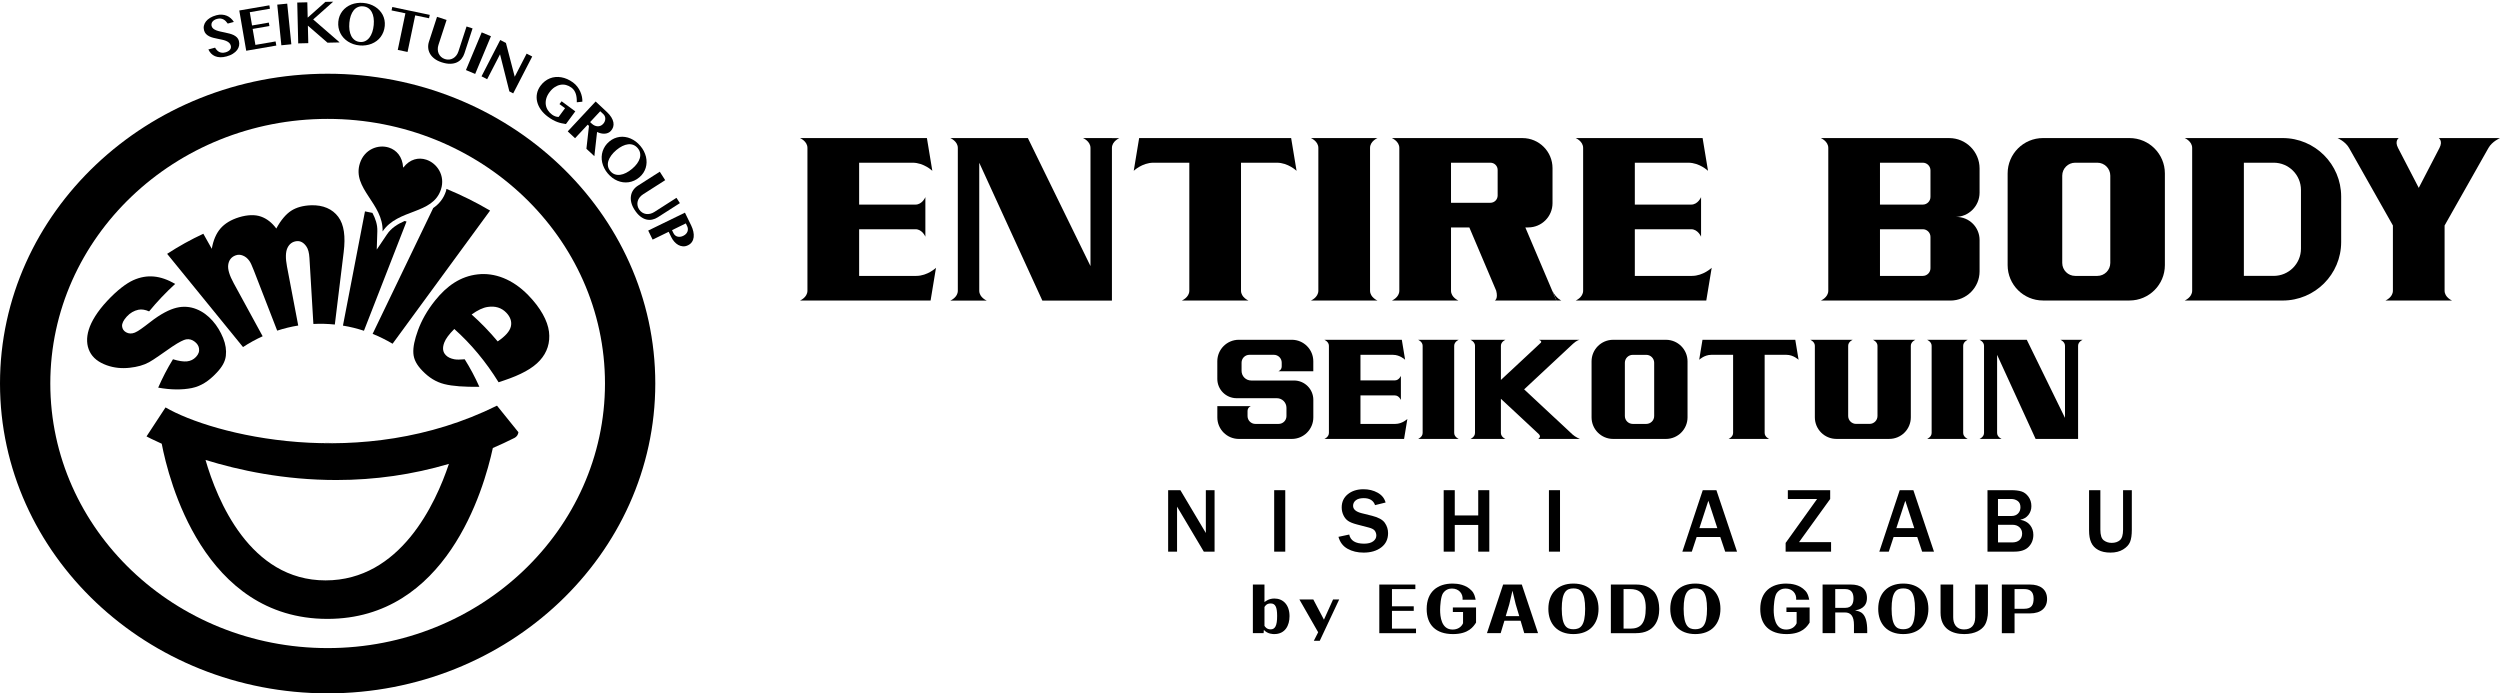
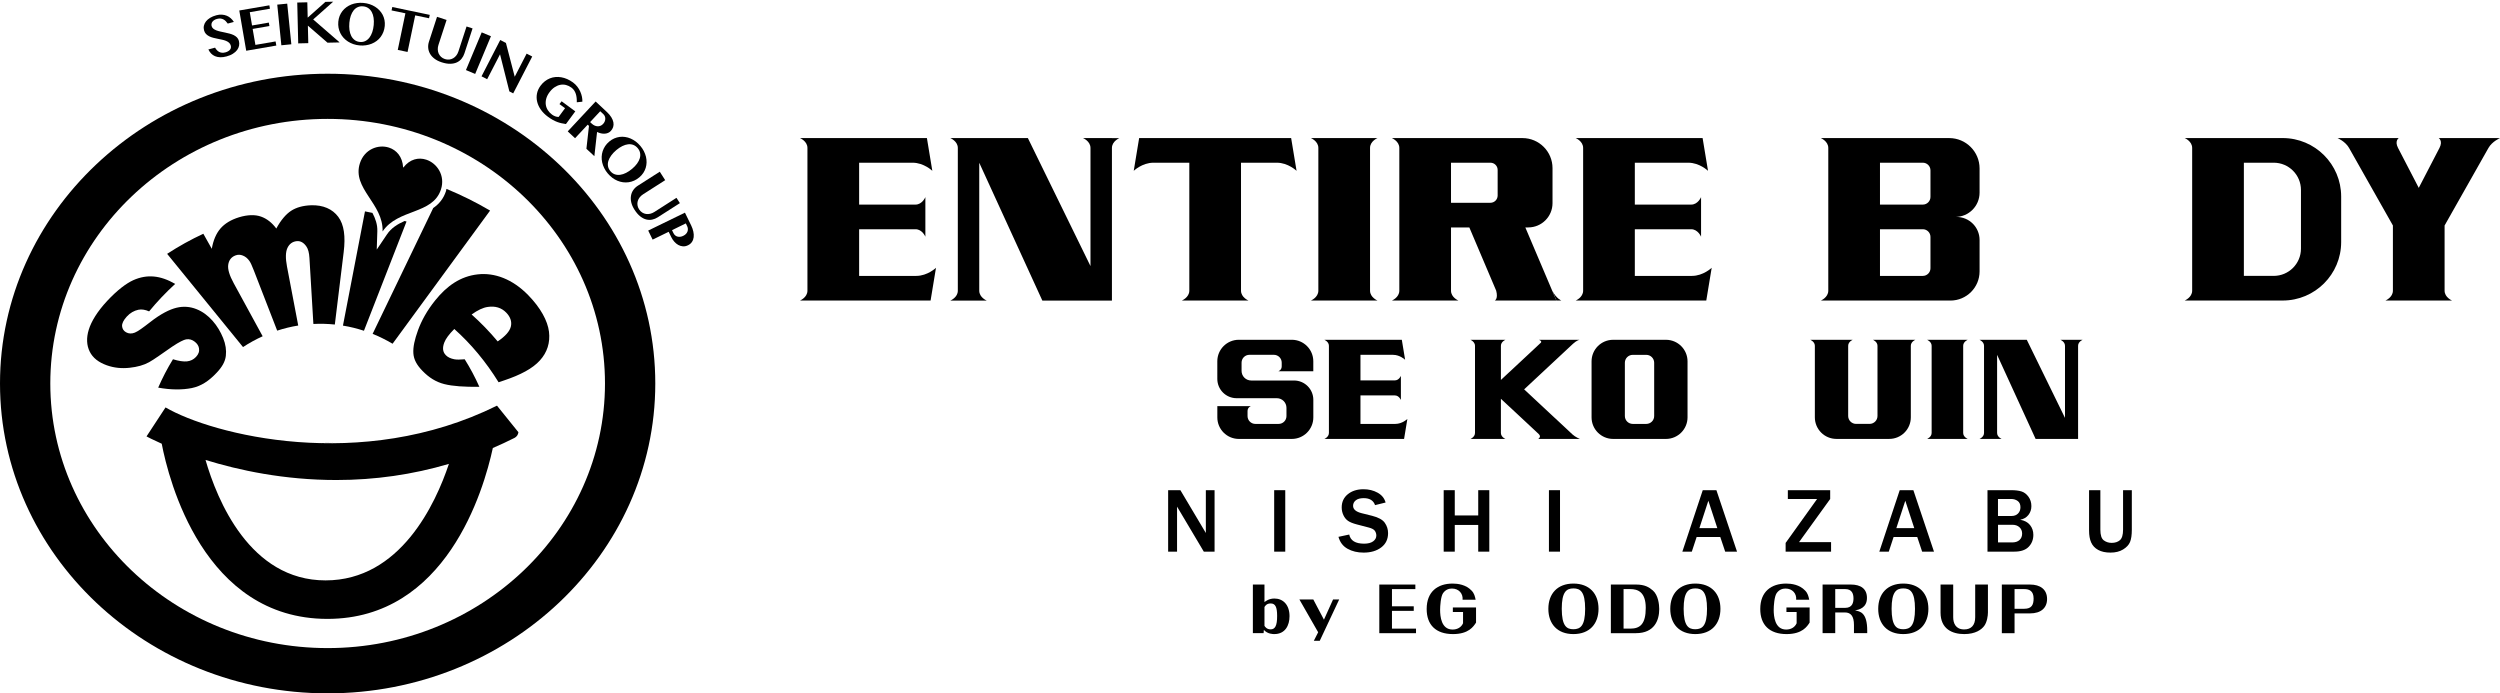
<svg xmlns="http://www.w3.org/2000/svg" version="1.1" id="レイヤー_1" x="0px" y="0px" viewBox="0 0 1477.97 409.9" style="enable-background:new 0 0 1477.97 409.9;" xml:space="preserve">
  <g>
    <g>
      <g>
        <path d="M754.82,96.19c6.72,0,11.69,4.8,11.69,4.8l-3.2-19.37h-29.65h-10.77h-9.01H703.1h-29.65l-3.2,19.37     c0,0,4.96-4.8,11.69-4.8h21.17v75.64c0,4.03-4.42,5.84-4.42,5.84h4.42h30.56h4.42c0,0-4.42-1.81-4.42-5.84V96.19L754.82,96.19     L754.82,96.19z" />
        <path d="M809.95,171.84V87.46c0-4.03,4.42-5.84,4.42-5.84h-4.42h-30.56h-4.42c0,0,4.42,1.81,4.42,5.84v84.38     c0,4.03-4.42,5.84-4.42,5.84h4.42h30.56h4.42C814.38,177.67,809.95,175.87,809.95,171.84z" />
        <g>
          <path d="M917.65,171.84l2.48,5.84h2.91C923.04,177.67,920.14,176.55,917.65,171.84z" />
          <path d="M903.48,134.45c7.93,0,14.35-6.43,14.35-14.35V99.4c0-9.81-7.96-17.77-17.77-17.77h-37.82h-4.42h-30.56h-4.42      c0,0,4.42,1.81,4.42,5.84v84.38c0,4.03-4.42,5.84-4.42,5.84h4.42h30.56h4.42c0,0-4.42-1.81-4.42-5.84v-37.39h10.83l15.88,37.39      c1.29,4.96-0.86,5.84-0.86,5.84H887h33.12l-18.36-43.22h1.72V134.45z M881.12,119.88h-23.3V96.19h23.3      c2.36,0,4.27,1.91,4.27,4.27v15.15C885.39,117.97,883.48,119.88,881.12,119.88z" />
        </g>
        <path d="M541.67,163.11h-33.76v-27.59h33.32c4.03,0,5.84,4.42,5.84,4.42v-4.42l0,0v-14.57v-4.42c0,0-1.81,4.42-5.84,4.42h-33.32     V96.19h31.58c6.72,0,11.69,4.8,11.69,4.8l-3.2-19.37h-35.64h-4.42h-30.57h-4.42c0,0,4.42,1.81,4.42,5.84v84.38     c0,4.03-4.42,5.84-4.42,5.84h4.42h26.6h3.96h4.42h37.82l3.2-19.37C553.35,158.3,548.39,163.11,541.67,163.11z" />
        <path d="M1000.24,163.11h-33.75v-27.59h33.32c4.03,0,5.84,4.42,5.84,4.42v-4.42l0,0v-14.57v-4.42c0,0-1.81,4.42-5.84,4.42h-33.32     V96.19h31.58c6.72,0,11.69,4.8,11.69,4.8l-3.2-19.37h-35.64h-4.42h-30.57h-4.42c0,0,4.42,1.81,4.42,5.84v84.38     c0,4.03-4.42,5.84-4.42,5.84h4.42h26.6h3.96h4.42h37.82l3.2-19.37C1011.93,158.3,1006.97,163.11,1000.24,163.11z" />
        <path d="M657.35,81.63h-12.67h-4.42c0,0,4.42,1.81,4.42,5.84v69.83l-37.01-75.66h-24.34h-4.42h-8.8h-3.86h-4.42     c0,0,4.42,1.81,4.42,5.84v84.38c0,4.03-4.42,5.84-4.42,5.84h4.42h12.67h4.42c0,0-4.42-1.81-4.42-5.84V96.22l37.3,81.48h24.05     h4.42h12.67V87.49c0-4.03,4.42-5.84,4.42-5.84h-4.43V81.63z" />
      </g>
      <g>
-         <path d="M1239.92,163.11h-13.09c-4.23,0-7.66-3.43-7.66-7.66v-51.6c0-4.23,3.43-7.66,7.66-7.66h13.09c4.23,0,7.66,3.43,7.66,7.66     v51.6C1247.58,159.68,1244.15,163.11,1239.92,163.11z M1279.85,156.74v-54.21c0-11.55-9.36-20.91-20.91-20.91h-51.14     c-11.55,0-20.91,9.36-20.91,20.91v54.21c0,11.55,9.36,20.91,20.91,20.91h51.14C1270.49,177.65,1279.85,168.29,1279.85,156.74z" />
        <path d="M1384.07,116.2v26.89c0,19.1-15.48,34.58-34.58,34.58h-22.95h-3.96h-16h-10.6h-4.42c0,0,4.42-1.81,4.42-5.84V87.46     c0-4.03-4.42-5.84-4.42-5.84h4.42h10.6h19.96h22.95C1368.59,81.63,1384.07,97.11,1384.07,116.2z M1360.3,146.99V112.3     c0-8.9-7.21-16.11-16.11-16.11h-17.64v66.91h17.64C1353.08,163.1,1360.3,155.89,1360.3,146.99z" />
        <path d="M1471.15,87.46c2.19-3.86,6.83-5.84,6.83-5.84h-3.53h-3.52h-22.15h-3.57h-3.47c0,0,2.62,1.65,0.45,5.83l-12.25,23.62     l-12.25-23.62c-2.17-4.18,0.45-5.84,0.45-5.84h-3.47h-3.57h-22.15h-3.52h-3.53c0,0,4.64,1.97,6.83,5.84l25.93,45.85v38.53     c0,4.03-4.42,5.84-4.42,5.84h4.42h30.56h4.42c0,0-4.42-1.81-4.42-5.84v-38.52L1471.15,87.46z" />
        <path d="M1170.3,113.9V99.59c0-9.92-8.04-17.96-17.96-17.96h-7.27h-3.8h-25.43h-4.42h-30.56h-4.42c0,0,4.42,1.81,4.42,5.84v84.38     c0,4.03-4.42,5.84-4.42,5.84h4.42h26.6h3.96h4.42h25.43h5.98h5.8c9.53,0,17.25-7.72,17.25-17.25v-18.56     c0-7.53-6.1-13.63-13.63-13.63h-0.71C1163.89,128.23,1170.3,121.82,1170.3,113.9z M1111.42,96.19h25.32     c2.5,0,4.53,2.03,4.53,4.53v15.7c0,2.5-2.03,4.53-4.53,4.53h-25.32V96.19z M1111.42,163.11v-27.59h25.32     c2.5,0,4.53,2.03,4.53,4.53v18.53c0,2.5-2.03,4.53-4.53,4.53L1111.42,163.11L1111.42,163.11z" />
      </g>
    </g>
    <g>
      <path d="M718.04,326.13h-6.36l-13.79-23.21c-0.21-0.35-0.56-0.93-1.04-1.73c-0.21-0.35-0.54-0.91-0.99-1.68v26.62h-5.27v-36.34    h7.24l12.73,21.4c0.11,0.18,0.88,1.48,2.32,3.91v-25.32h5.16V326.13L718.04,326.13z" />
      <path d="M759.83,326.13h-6.55v-36.34h6.55V326.13z" />
      <path d="M791.28,317.37l6.36-1.36c0.76,3.6,3.69,5.4,8.79,5.4c2.32,0,4.11-0.46,5.36-1.38s1.88-2.07,1.88-3.43    c0-0.99-0.28-1.91-0.85-2.76c-0.57-0.84-1.78-1.5-3.65-1.98l-6.95-1.81c-2.38-0.62-4.14-1.33-5.27-2.12    c-1.14-0.79-2.05-1.9-2.73-3.34s-1.02-2.97-1.02-4.61c0-3.25,1.21-5.85,3.62-7.81c2.41-1.96,5.5-2.94,9.26-2.94    c3.12,0,5.91,0.68,8.37,2.05c2.46,1.37,4.02,3.3,4.7,5.8l-6.23,1.54c-0.96-2.75-3.19-4.13-6.71-4.13c-2.04,0-3.6,0.43-4.67,1.28    c-1.07,0.85-1.61,1.93-1.61,3.25c0,2.08,1.69,3.53,5.06,4.37l6.18,1.54c3.74,0.94,6.26,2.33,7.53,4.17    c1.28,1.84,1.92,3.86,1.92,6.08c0,3.57-1.34,6.38-4.03,8.43s-6.17,3.08-10.45,3.08c-3.6,0-6.76-0.75-9.46-2.26    C793.96,322.92,792.16,320.57,791.28,317.37z" />
      <path d="M880.46,326.13h-6.55v-15.79h-13.87v15.79h-6.55v-36.34h6.55v14.94h13.87v-14.94h6.55V326.13z" />
      <path d="M922.26,326.13h-6.55v-36.34h6.55V326.13z" />
      <path d="M1026.91,326.13h-7l-2.9-8.65h-13.98l-2.85,8.65h-5.59l12.06-36.34h8.07L1026.91,326.13z M1015.26,312.23l-5.3-16.21    l-5.3,16.21H1015.26z" />
      <path d="M1082.51,320.49v5.64h-26.87v-5.16l18.61-25.98h-17.3v-5.19h25.03v5.19l-18.4,25.5L1082.51,320.49L1082.51,320.49z" />
      <path d="M1143.35,326.13h-7l-2.9-8.65h-13.98l-2.85,8.65h-5.59l12.06-36.34h8.07L1143.35,326.13z M1131.69,312.23l-5.3-16.21    l-5.3,16.21H1131.69z" />
      <path d="M1174.98,326.13v-36.34h14.16c2.4,0,4.38,0.25,5.96,0.75c1.58,0.5,2.95,1.54,4.1,3.11c1.15,1.58,1.73,3.44,1.73,5.56    c0,2.01-0.59,3.75-1.76,5.23c-1.17,1.48-2.79,2.43-4.85,2.83c2.56,0.44,4.49,1.48,5.8,3.12c1.31,1.63,1.97,3.57,1.97,5.8    c0,2.8-0.92,5.16-2.76,7.07c-1.84,1.91-4.66,2.86-8.48,2.86h-15.87V326.13z M1181.18,305.05h7.99c1.63,0,2.92-0.49,3.87-1.46    c0.95-0.97,1.42-2.22,1.42-3.73c0-1.67-0.54-2.9-1.62-3.69c-1.08-0.79-2.35-1.18-3.81-1.18h-7.85V305.05z M1181.18,320.67h8.47    c1.79,0,3.21-0.47,4.25-1.41c1.04-0.94,1.56-2.21,1.56-3.81c0-1.53-0.53-2.78-1.58-3.75c-1.06-0.98-2.45-1.46-4.19-1.46h-8.49    v10.43H1181.18z" />
      <path d="M1260.31,289.79v23.35c0,3.16-0.36,5.59-1.06,7.29c-0.71,1.7-2.08,3.17-4.11,4.41c-2.03,1.24-4.51,1.85-7.44,1.85    c-2.96,0-5.4-0.53-7.31-1.6c-1.91-1.06-3.28-2.52-4.11-4.38c-0.84-1.85-1.25-4.22-1.25-7.09v-23.83h6.68v23.35    c0,3.19,0.67,5.29,2.01,6.3c1.34,1,2.9,1.5,4.67,1.5c2.04,0,3.67-0.54,4.9-1.61c1.22-1.07,1.84-3.14,1.84-6.19v-23.35    L1260.31,289.79L1260.31,289.79z" />
    </g>
    <g>
      <g>
        <path d="M747.54,345.57v10.38c0.83-0.64,2.72-2.11,5.87-2.11c5.12,0,8.94,3.69,8.94,10.46c0,5.48-2.6,10.56-8.98,10.56     c-0.79,0-3.98,0-6.19-2.47l-0.16,1.93h-6.34v-28.75L747.54,345.57L747.54,345.57z M747.54,369.99c0.43,0.68,1.38,2.08,3.66,2.08     c2.56,0,3.86-2.08,3.82-7.98c0-5.16-1.02-7.34-3.82-7.34c-2.37,0-3.23,1.4-3.66,2.11V369.99z" />
        <path d="M779.28,373.79l-11.11-19.41h8.23l6.3,11.96l5.4-11.96h3.62l-11.5,24.46h-3.51L779.28,373.79z" />
        <path d="M822.91,371.64h14.22v2.69h-21.7v-28.75h21.31v2.69h-13.83v10.17h12.88v2.69h-12.88V371.64z" />
        <path d="M872.62,359.11v8.95c-1.5,2.33-4.37,6.8-13.63,6.8c-10.16,0-15.56-5.48-15.56-14.82c0-10.35,6.54-15.04,15.36-15.04     c3.11,0,7.88,0.64,11.19,4.15c1.61,1.68,1.97,3.4,2.4,5.41h-7.72c0.35-3.65-2.24-6.62-6.26-6.62c-1.62,0-3.74,0.47-5.32,2.79     c-1.34,2-1.7,7.55-1.7,9.85c0,3.72,0.63,11.6,7.37,11.6c2.8,0,5.12-1.29,6.19-3.72v-6.66h-6.03v-2.69H872.62z" />
-         <path d="M889.39,366.98l-2.21,7.34h-8.11l9.57-28.75h11.03l9.61,28.75h-8.16l-2.16-7.34H889.39z M890.17,364.26h8l-2.09-6.98     l-1.93-8.06l-1.89,8.06L890.17,364.26z" />
        <path d="M945.03,359.93c0,8.74-5.16,14.93-14.85,14.93c-9.5,0-14.81-6.02-14.81-14.93c0-9.02,5.44-14.93,14.81-14.93     C939.6,345,945.03,350.91,945.03,359.93z M923.29,359.93c0.04,10.2,2.88,12.07,6.9,12.07c4.1-0.04,6.93-1.93,6.93-12.07     c0-10.17-2.88-12.07-6.93-12.07C926.12,347.87,923.29,349.83,923.29,359.93z" />
        <path d="M952.32,345.57h14.85c5.24,0,7.8,1.61,10.01,3.54c3.15,2.76,3.74,8.34,3.74,10.96c0,6.48-2.76,14.25-13.75,14.25h-14.85     V345.57z M959.83,348.26v23.38h3.98c5.91,0,9.14-2.83,9.14-12.28s-4.77-11.1-9.14-11.1H959.83z" />
        <path d="M1017.1,359.93c0,8.74-5.16,14.93-14.85,14.93c-9.5,0-14.81-6.02-14.81-14.93c0-9.02,5.44-14.93,14.81-14.93     C1011.66,345,1017.1,350.91,1017.1,359.93z M995.35,359.93c0.04,10.2,2.88,12.07,6.89,12.07c4.1-0.04,6.93-1.93,6.93-12.07     c0-10.17-2.88-12.07-6.93-12.07C998.2,347.87,995.35,349.83,995.35,359.93z" />
        <path d="M1069.83,359.11v8.95c-1.5,2.33-4.37,6.8-13.63,6.8c-10.16,0-15.56-5.48-15.56-14.82c0-10.35,6.54-15.04,15.36-15.04     c3.11,0,7.88,0.64,11.19,4.15c1.61,1.68,1.97,3.4,2.4,5.41h-7.72c0.35-3.65-2.24-6.62-6.26-6.62c-1.62,0-3.74,0.47-5.32,2.79     c-1.34,2-1.7,7.55-1.7,9.85c0,3.72,0.63,11.6,7.37,11.6c2.8,0,5.12-1.29,6.19-3.72v-6.66h-6.03v-2.69H1069.83z" />
        <path d="M1084.97,362.08v12.24h-7.48v-28.75h16.66c5.95,0,9.57,2.54,9.57,7.91c0,5.98-4.85,6.98-7.05,7.41     c3.03,0.54,7.21,1.22,7.21,11.92v1.5h-7.84v-4.83c0-5.12-1.77-7.41-5.4-7.41h-5.67V362.08z M1084.97,359.36h5.91     c4.25,0,4.88-3.22,4.88-5.59c0-2.83-0.98-5.51-4.88-5.51h-5.91V359.36z" />
        <path d="M1140.04,359.93c0,8.74-5.16,14.93-14.85,14.93c-9.5,0-14.81-6.02-14.81-14.93c0-9.02,5.44-14.93,14.81-14.93     C1134.6,345,1140.04,350.91,1140.04,359.93z M1118.29,359.93c0.04,10.2,2.88,12.07,6.9,12.07c4.1-0.04,6.93-1.93,6.93-12.07     c0-10.17-2.88-12.07-6.93-12.07C1121.14,347.87,1118.29,349.83,1118.29,359.93z" />
        <path d="M1175.24,345.57v16.58c0,1.86-0.51,5.62-2.21,7.91c-1.61,2.15-5.12,4.8-11.78,4.8c-7.21,0-14.02-3.08-14.02-12.71v-16.58     h7.48v19.34c0,3.47,1.42,7.2,6.5,7.2c4.1,0,6.5-2.43,6.5-7.2v-19.34L1175.24,345.57L1175.24,345.57z" />
        <path d="M1190.98,362.62v11.71h-7.52v-28.75h16.7c5.91,0,10.04,2.79,10.04,8.56c0,5.26-3.66,8.49-10.04,8.49h-9.18V362.62z      M1190.98,359.9h5.75c4.49,0,5.51-2.47,5.51-6.09c0-4.4-2.52-5.55-5.51-5.55h-5.75V359.9z" />
      </g>
    </g>
    <g>
      <g>
        <path d="M973.26,250.61h-7.99c-2.58,0-4.67-2.09-4.67-4.67v-31.49c0-2.58,2.09-4.67,4.67-4.67h7.99c2.58,0,4.67,2.09,4.67,4.67     v31.49C977.95,248.52,975.85,250.61,973.26,250.61z M997.65,246.73v-33.09c0-7.05-5.71-12.76-12.76-12.76h-31.22     c-7.05,0-12.76,5.71-12.76,12.76v33.09c0,7.05,5.71,12.76,12.76,12.76h31.22C991.92,259.49,997.65,253.77,997.65,246.73z" />
-         <path d="M1056.17,209.77c4.1,0,7.13,2.93,7.13,2.93l-1.95-11.82h-18.1h-6.58h-5.5h-6.58h-18.1l-1.95,11.82     c0,0,3.03-2.93,7.13-2.93h12.92v46.17c0,2.46-2.7,3.56-2.7,3.56h2.7h18.65h2.7c0,0-2.7-1.1-2.7-3.56v-46.17H1056.17z" />
-         <path d="M859.7,255.94v-51.5c0-2.46,2.7-3.56,2.7-3.56h-2.7h-18.65h-2.7c0,0,2.7,1.1,2.7,3.56v51.5c0,2.46-2.7,3.56-2.7,3.56h2.7     h18.65h2.7C862.4,259.5,859.7,258.4,859.7,255.94z" />
        <path d="M1160.61,255.94v-51.5c0-2.46,2.7-3.56,2.7-3.56h-2.7h-18.65h-2.7c0,0,2.7,1.1,2.7,3.56v51.5c0,2.46-2.7,3.56-2.7,3.56     h2.7h18.65h2.7C1163.31,259.5,1160.61,258.4,1160.61,255.94z" />
        <path d="M824.89,250.61h-20.6v-16.84h20.34c2.46,0,3.56,2.7,3.56,2.7v-2.7l0,0v-8.89v-2.7c0,0-1.1,2.7-3.56,2.7h-20.34v-15.11     h19.27c4.1,0,7.13,2.93,7.13,2.93l-1.95-11.82h-21.75h-2.7h-18.65h-2.7c0,0,2.7,1.1,2.7,3.56v51.5c0,2.46-2.7,3.56-2.7,3.56h2.7     h16.23h2.42h2.7h23.08l1.95-11.82C832.03,247.68,829.01,250.61,824.89,250.61z" />
        <path d="M1228.53,200.88h-7.73h-2.7c0,0,2.7,1.1,2.7,3.56v42.62l-22.59-46.18h-14.85h-2.7h-5.37h-2.36h-2.7c0,0,2.7,1.1,2.7,3.56     v51.5c0,2.46-2.7,3.56-2.7,3.56h2.7h7.73h2.7c0,0-2.7-1.1-2.7-3.56v-46.17l22.77,49.73h14.68h2.7h7.73v-55.06     c0-2.46,2.7-3.56,2.7-3.56H1228.53z" />
        <path d="M1132.35,200.88h-2.7l0,0h-19.7h-2.7c0,0,2.7,1.1,2.7,3.56v10v7.62l0,0v23.87c0,2.58-2.09,4.67-4.67,4.67h-7.99     c-2.58,0-4.67-2.09-4.67-4.67v-23.87v-7.62v-10c0-2.46,2.7-3.56,2.7-3.56h-2.7h-19.7h-2.7c0,0,2.7,1.1,2.7,3.56v9.2v8.42v24.66     c0,7.05,5.71,12.76,12.76,12.76h31.22c7.05,0,12.76-5.71,12.76-12.76v-24.66v-8.42v-9.2     C1129.65,201.98,1132.35,200.88,1132.35,200.88z" />
        <path d="M929.61,256.81l-28.56-26.63l28.91-26.96c2.22-2.07,3.85-2.34,3.85-2.34h-1.33h-0.65h-17.51l0,0h-4.47     c0,0,1.98,0.82,1.08,1.72l0,0l-23.61,22.01v-20.18c0-2.46,2.7-3.56,2.7-3.56h-2.7l0,0h-12.96h-2.36l0,0h-2.7     c0,0,0.1,0.04,0.25,0.12c0.08,0.04,0.19,0.1,0.3,0.17c0.79,0.47,2.15,1.53,2.15,3.28v7.07v44.43c0,2.46-2.7,3.56-2.7,3.56h2.7     h15.31h2.7c0,0-2.7-1.1-2.7-3.56v-7.07l0,0v-13.12l22.43,20.91l0,0c1.67,1.67-0.38,2.83-0.38,2.83h3.96l-0.01-0.01h17.65h1.52     h1.51C933.99,259.49,931.33,258.42,929.61,256.81z" />
        <path d="M755.77,219.48h1.96h0.56h18.12v-5.89c0-7.02-5.69-12.72-12.72-12.72h-31.31c-7.02,0-12.72,5.69-12.72,12.72V224     c0,6.3,5.11,11.41,11.41,11.41h23.79c3.13,0,5.68,2.54,5.68,5.68v4.89c0,2.56-2.07,4.63-4.63,4.63h-13.75     c-2.56,0-4.63-2.07-4.63-4.63v-2.99c0-2.21,1.96-2.88,1.96-2.88h-1.96h-0.56h-17.3v6.66c0,7.02,5.69,12.72,12.72,12.72h31.31     c7.02,0,12.72-5.69,12.72-12.72v-10.41c0-6.3-5.11-11.41-11.41-11.41h-25.33c-3.13,0-5.68-2.54-5.68-5.68v-4.88     c0-2.56,2.07-4.63,4.63-4.63h14.47c2.56,0,4.63,2.07,4.63,4.63v2.21C757.73,218.81,755.77,219.48,755.77,219.48z" />
      </g>
    </g>
  </g>
  <g>
    <g>
      <path d="M133.95,33.35c-1.4,0.38-2.66,0.55-3.8,0.5c-1.14-0.05-2.15-0.25-3.05-0.64c-0.88-0.38-1.66-0.91-2.31-1.59    c-0.65-0.68-1.17-1.48-1.6-2.38l3.96-1.07c0.3,0.55,0.65,1.04,1.05,1.46c0.39,0.44,0.85,0.79,1.35,1.05s1.05,0.43,1.67,0.49    c0.62,0.06,1.28-0.01,2.02-0.2c0.5-0.13,0.96-0.31,1.41-0.55c0.45-0.24,0.83-0.51,1.15-0.84c0.32-0.34,0.54-0.72,0.66-1.15    c0.13-0.44,0.11-0.94-0.03-1.48c-0.19-0.7-0.54-1.27-1.04-1.71c-0.5-0.44-1.09-0.8-1.8-1.09c-0.7-0.28-1.48-0.52-2.34-0.69    c-0.85-0.18-1.72-0.36-2.59-0.54c-0.88-0.18-1.75-0.37-2.62-0.59c-0.85-0.22-1.64-0.51-2.38-0.88c-0.72-0.36-1.35-0.83-1.89-1.38    c-0.53-0.56-0.91-1.26-1.14-2.12c-0.25-0.93-0.29-1.84-0.09-2.74c0.19-0.9,0.6-1.74,1.21-2.54c0.61-0.78,1.43-1.49,2.45-2.12    c1.04-0.63,2.24-1.14,3.67-1.52c1.17-0.32,2.28-0.45,3.33-0.37c1.04,0.06,2,0.29,2.87,0.65s1.67,0.86,2.37,1.5    c0.71,0.63,1.3,1.35,1.81,2.16l-3.61,0.97c-0.35-0.5-0.74-0.97-1.15-1.4c-0.41-0.43-0.87-0.78-1.38-1.05    c-0.51-0.27-1.07-0.45-1.7-0.52c-0.62-0.07-1.34,0-2.14,0.21c-0.74,0.2-1.34,0.47-1.8,0.81s-0.8,0.69-1.05,1.08    c-0.23,0.38-0.37,0.78-0.4,1.19c-0.04,0.41-0.02,0.79,0.08,1.15c0.16,0.62,0.51,1.14,1,1.54c0.51,0.41,1.13,0.75,1.84,1.02    c0.73,0.27,1.52,0.5,2.39,0.69c0.87,0.19,1.76,0.38,2.67,0.57c0.92,0.19,1.81,0.4,2.7,0.63c0.88,0.23,1.7,0.53,2.45,0.89    c0.75,0.37,1.38,0.83,1.93,1.37c0.55,0.55,0.92,1.23,1.14,2.04c0.25,0.95,0.29,1.88,0.12,2.8c-0.17,0.92-0.56,1.78-1.16,2.6    c-0.61,0.82-1.44,1.55-2.48,2.2C136.69,32.43,135.43,32.95,133.95,33.35z" />
      <path d="M159.24,3.14l0.35,2.02l-11.93,2.05l1.35,7.85l9.92-1.71l0.34,2.04l-9.91,1.71l1.63,9.44l11.93-2.05l0.43,2.44L145.56,30    l-4.1-23.8L159.24,3.14z" />
      <path d="M163.91,2.74l5.89-0.59l2.43,24.03l-5.9,0.59L163.91,2.74z" />
      <path d="M175.73,1.5l5.95-0.14l0.22,9.07l10.48-9.32L196.98,1l-11.83,10.5l15.64,13.58l-7.18,0.16l-11.6-10.08l0.24,10.35    l-5.95,0.14L175.73,1.5z" />
      <path d="M212.57,26.85c-1.3-0.12-2.52-0.37-3.68-0.77c-1.15-0.4-2.21-0.91-3.18-1.53c-0.96-0.62-1.84-1.35-2.59-2.18    c-0.77-0.84-1.4-1.75-1.89-2.75c-0.5-1-0.85-2.07-1.08-3.21c-0.21-1.14-0.26-2.33-0.15-3.57c0.12-1.22,0.37-2.35,0.79-3.41    c0.43-1.05,0.97-2.02,1.64-2.87c0.66-0.86,1.45-1.62,2.35-2.28c0.9-0.66,1.89-1.2,2.94-1.62c1.06-0.41,2.2-0.7,3.4-0.86    c1.21-0.16,2.46-0.19,3.75-0.07c1.3,0.12,2.53,0.37,3.67,0.75c1.16,0.39,2.22,0.88,3.19,1.49c0.96,0.6,1.83,1.32,2.59,2.12    c0.76,0.81,1.4,1.7,1.91,2.66c0.5,0.97,0.86,2.01,1.08,3.12s0.27,2.27,0.16,3.47c-0.12,1.27-0.39,2.45-0.81,3.55    c-0.43,1.1-0.98,2.09-1.64,2.98c-0.67,0.89-1.46,1.67-2.36,2.34c-0.9,0.67-1.89,1.23-2.95,1.65c-1.06,0.44-2.2,0.73-3.4,0.9    C215.11,26.95,213.87,26.97,212.57,26.85z M212.76,24.8c1.16,0.11,2.23-0.06,3.17-0.52c0.94-0.45,1.76-1.13,2.46-2.03    c0.69-0.9,1.25-1.98,1.69-3.26c0.43-1.27,0.72-2.69,0.86-4.23c0.14-1.52,0.11-2.93-0.08-4.23c-0.19-1.3-0.55-2.43-1.07-3.39    c-0.53-0.97-1.21-1.75-2.06-2.34c-0.85-0.59-1.86-0.94-3.03-1.05c-1.18-0.11-2.24,0.05-3.19,0.47c-0.95,0.42-1.76,1.06-2.45,1.92    c-0.67,0.85-1.24,1.91-1.67,3.14c-0.43,1.24-0.71,2.62-0.85,4.14c-0.14,1.54-0.12,2.98,0.06,4.32c0.2,1.34,0.55,2.51,1.06,3.52    c0.52,1.01,1.21,1.82,2.05,2.44C210.56,24.33,211.58,24.69,212.76,24.8z" />
      <path d="M254.07,8.79l-0.42,2.01l-8.19-1.71l-4.52,21.63l-5.79-1.21l4.52-21.64l-8.18-1.71l0.42-2.01L254.07,8.79z" />
      <path d="M258.37,9.95l5.65,1.84l-4.81,14.76c-0.29,0.89-0.43,1.77-0.4,2.64c0.02,0.87,0.19,1.67,0.5,2.43    c0.33,0.75,0.8,1.4,1.43,1.99c0.62,0.57,1.38,1.01,2.28,1.31c0.91,0.29,1.78,0.39,2.61,0.28c0.85-0.1,1.61-0.36,2.31-0.77    c0.7-0.41,1.32-0.96,1.84-1.65c0.53-0.69,0.94-1.48,1.23-2.37l4.81-14.76l3.55,1.15l-4.81,14.76c-0.38,1.19-0.95,2.24-1.7,3.17    c-0.75,0.93-1.67,1.64-2.79,2.16c-1.12,0.52-2.42,0.79-3.92,0.81c-1.51,0.03-3.2-0.27-5.08-0.88c-1.69-0.55-3.1-1.26-4.23-2.14    c-1.15-0.88-2.02-1.86-2.63-2.94c-0.61-1.08-0.96-2.23-1.06-3.44c-0.1-1.21,0.04-2.42,0.43-3.61L258.37,9.95z" />
      <path d="M284.78,19.14l5.46,2.28l-9.32,22.29l-5.46-2.29L284.78,19.14z" />
      <path d="M295.73,23.65l3.37,1.74l5.2,19.98l7.04-13.66l3.3,1.7L303.4,55.2l-2.27-1.17l-5.52-21.93L288,46.84l-3.33-1.72    L295.73,23.65z" />
      <path d="M332.02,59.88l8.09,5.95l-5.53,7.5c-0.86-0.14-1.72-0.29-2.54-0.46c-0.83-0.17-1.67-0.42-2.54-0.74    c-0.86-0.32-1.75-0.73-2.67-1.23c-0.92-0.5-1.91-1.14-2.94-1.91c-1.67-1.24-3.04-2.6-4.12-4.12c-1.06-1.51-1.8-3.06-2.19-4.67    c-0.4-1.61-0.44-3.23-0.13-4.85c0.31-1.63,1.01-3.17,2.1-4.65c0.76-1.04,1.61-1.91,2.54-2.64c0.94-0.74,1.94-1.31,2.98-1.73    c1.05-0.43,2.14-0.69,3.29-0.79c1.14-0.11,2.29-0.06,3.45,0.14c1.16,0.2,2.34,0.55,3.5,1.06c1.17,0.52,2.32,1.18,3.44,2    c0.99,0.74,1.84,1.56,2.56,2.5c0.72,0.94,1.3,1.91,1.75,2.93c0.45,1.01,0.77,2.04,0.98,3.05c0.2,1.03,0.29,1.99,0.25,2.89    l-3.3,0.35c0.03-0.88-0.01-1.74-0.09-2.58c-0.08-0.83-0.25-1.62-0.48-2.36c-0.24-0.74-0.56-1.43-0.98-2.06    c-0.43-0.64-0.97-1.2-1.64-1.69c-1.01-0.74-2.07-1.25-3.21-1.54c-1.13-0.28-2.26-0.3-3.4-0.08c-1.14,0.23-2.24,0.7-3.34,1.43    c-1.1,0.73-2.11,1.73-3.04,3c-0.93,1.25-1.55,2.51-1.89,3.76c-0.33,1.25-0.41,2.44-0.25,3.59c0.17,1.15,0.56,2.21,1.21,3.21    c0.65,0.99,1.46,1.87,2.47,2.61c0.6,0.45,1.23,0.78,1.89,1.02c0.65,0.24,1.32,0.36,2,0.37l3.81-5.18l-3.3-2.43L332.02,59.88z" />
      <path d="M352.13,60l6.63,6.19c1.15,1.06,2.03,2.12,2.66,3.16c0.64,1.05,1.04,2.04,1.21,3c0.17,0.96,0.13,1.87-0.14,2.73    c-0.26,0.85-0.72,1.63-1.36,2.33c-0.46,0.5-1,0.87-1.62,1.15c-0.62,0.27-1.28,0.43-1.99,0.47c-0.71,0.05-1.45-0.02-2.22-0.19    c-0.76-0.17-1.54-0.45-2.32-0.82l-1.6,14.32l-4.7-4.38l1.52-13.54l-0.76-0.71l-7.47,8l-4.33-4.04L352.13,60z M348.87,72.18    l0.94,0.88c0.53,0.5,1.08,0.87,1.67,1.15c0.59,0.27,1.18,0.42,1.77,0.45c0.58,0.04,1.16-0.06,1.74-0.29    c0.56-0.22,1.08-0.59,1.55-1.09c0.43-0.46,0.76-0.95,0.97-1.48c0.22-0.53,0.33-1.05,0.34-1.57c0.01-0.53-0.08-1.03-0.29-1.52    c-0.2-0.48-0.52-0.92-0.94-1.31l-1.77-1.64L348.87,72.18z" />
      <path d="M359.28,102.51c-0.84-0.99-1.53-2.04-2.07-3.14c-0.55-1.09-0.95-2.21-1.2-3.33c-0.25-1.13-0.35-2.25-0.31-3.37    c0.04-1.14,0.25-2.23,0.59-3.29c0.35-1.06,0.84-2.07,1.48-3.04c0.65-0.96,1.45-1.84,2.4-2.64c0.94-0.79,1.92-1.41,2.95-1.86    c1.05-0.45,2.11-0.75,3.19-0.9c1.08-0.14,2.18-0.13,3.28,0.04c1.1,0.16,2.18,0.46,3.22,0.92c1.05,0.45,2.06,1.05,3.04,1.77    c0.97,0.74,1.88,1.6,2.72,2.59c0.84,0.99,1.53,2.04,2.09,3.12c0.55,1.09,0.95,2.18,1.23,3.3c0.26,1.11,0.38,2.22,0.36,3.33    c-0.03,1.12-0.2,2.2-0.52,3.24c-0.33,1.05-0.79,2.04-1.41,2.98c-0.63,0.95-1.4,1.81-2.33,2.59c-0.98,0.83-2,1.47-3.08,1.96    c-1.06,0.48-2.16,0.8-3.27,0.96c-1.1,0.15-2.21,0.16-3.33,0.01c-1.11-0.15-2.2-0.45-3.25-0.89c-1.06-0.44-2.08-1.02-3.05-1.75    C361.03,104.37,360.12,103.5,359.28,102.51z M360.85,101.19c0.75,0.9,1.63,1.52,2.62,1.86c0.99,0.34,2.04,0.44,3.17,0.29    c1.13-0.15,2.29-0.53,3.49-1.14c1.2-0.61,2.4-1.41,3.58-2.41c1.17-0.98,2.14-2.01,2.91-3.06c0.77-1.06,1.31-2.12,1.62-3.18    c0.31-1.05,0.36-2.09,0.17-3.11c-0.19-1.02-0.66-1.97-1.42-2.87c-0.77-0.9-1.64-1.54-2.61-1.91c-0.97-0.36-2-0.48-3.09-0.35    c-1.08,0.13-2.22,0.48-3.39,1.06c-1.17,0.58-2.34,1.36-3.52,2.34c-1.18,1-2.18,2.04-2.98,3.13c-0.81,1.08-1.37,2.16-1.72,3.24    c-0.34,1.08-0.43,2.14-0.25,3.18C359.62,99.31,360.09,100.28,360.85,101.19z" />
      <path d="M390.05,101.51l3.2,5l-13.08,8.37c-0.78,0.5-1.45,1.1-1.99,1.78c-0.54,0.68-0.92,1.42-1.15,2.2    c-0.23,0.78-0.28,1.59-0.16,2.43c0.11,0.85,0.42,1.66,0.94,2.46c0.51,0.8,1.14,1.43,1.84,1.88c0.72,0.45,1.46,0.75,2.27,0.86    c0.81,0.12,1.63,0.08,2.48-0.12c0.84-0.2,1.66-0.55,2.44-1.05l13.08-8.37l2.02,3.14l-13.08,8.37c-1.05,0.67-2.15,1.13-3.32,1.37    c-1.16,0.25-2.34,0.21-3.54-0.09c-1.19-0.31-2.37-0.93-3.54-1.86c-1.18-0.94-2.3-2.24-3.36-3.91c-0.95-1.49-1.6-2.94-1.91-4.34    c-0.33-1.4-0.37-2.72-0.15-3.94c0.21-1.23,0.66-2.34,1.35-3.34c0.7-1,1.57-1.84,2.63-2.52L390.05,101.51z" />
      <path d="M404.93,125.72l3.69,7.56c0.6,1.22,1.01,2.43,1.27,3.62c0.26,1.19,0.32,2.29,0.2,3.33c-0.13,1.04-0.46,1.96-1.01,2.78    c-0.54,0.82-1.31,1.49-2.33,1.98c-1.03,0.5-2.03,0.72-3.01,0.64c-0.98-0.07-1.91-0.35-2.77-0.83c-0.86-0.48-1.64-1.13-2.35-1.94    c-0.72-0.81-1.31-1.71-1.78-2.69l-1.53-3.14l-9.49,4.63l-2.61-5.35L404.93,125.72z M397.29,136.07l0.84,1.74    c0.29,0.59,0.66,1.07,1.1,1.41c0.44,0.35,0.92,0.58,1.45,0.69c0.52,0.12,1.06,0.13,1.63,0.04c0.56-0.09,1.12-0.26,1.65-0.54    c0.65-0.32,1.19-0.7,1.6-1.14c0.41-0.45,0.71-0.92,0.89-1.43c0.17-0.51,0.25-1.04,0.21-1.58c-0.04-0.55-0.18-1.08-0.44-1.6    l-0.77-1.59L397.29,136.07z" />
    </g>
    <g>
      <path d="M193.7,43.59C86.9,43.59,0,125.74,0,226.72c0,101,86.9,183.18,193.7,183.18s193.7-82.19,193.7-183.2    C387.42,125.73,300.52,43.59,193.7,43.59z M193.7,383.14c-90.41,0-163.96-70.18-163.96-156.44c0-86.25,73.55-156.41,163.96-156.41    s163.96,70.16,163.96,156.41C357.66,312.97,284.11,383.14,193.7,383.14z" />
      <path d="M197.48,261.74h-0.98c-0.08,0.01-3.31,0.25-8.67,0.25 M198.87,283.78c22.88,0,45.13-3.22,66.52-9.54    c-7.83,23.49-28.7,68.88-72.94,68.88c-44.78,0-64.12-47.59-70.95-71.21C141.16,278,167.88,283.78,198.87,283.78z M97.86,240.86    L86.62,258c0.47,0.26,3.63,1.94,8.99,4.32c4.09,21.29,24.67,103.56,97.95,103.56c70.13,0,92.34-75.81,97.8-101.03    c4.32-1.85,8.59-3.84,12.81-5.97c1.29-0.65,2.16-1.92,2.31-3.35l-12.67-15.71C213.42,279.68,125.4,256.93,97.86,240.86L86.62,258" />
      <g>
        <path d="M93.52,229.16c2.55-5.86,5.46-11.45,8.74-16.77c3.45,1.06,6.23,1.47,8.31,1.25c2.11-0.24,3.83-1.09,5.25-2.58     c1.57-1.64,2.16-3.33,1.82-5.19c-0.24-1.41-1.03-2.68-2.42-3.79c-1.57-1.26-3.29-1.78-5.2-1.46c-1.35,0.25-4.09,1.54-8.19,4.29     c-6.09,4.17-10.64,7.54-13.71,9.23c-3.1,1.71-6.89,2.79-11.48,3.28c-4.59,0.5-9.12,0.11-13.53-1.47     c-4.8-1.73-8.24-4.35-10.07-8.08c-1.84-3.69-2.07-8.11-0.55-12.99c1.49-4.86,5.07-10.76,10.86-16.97     c6.11-6.55,11.44-10.46,15.49-12.29c4.07-1.82,8.15-2.51,12.12-2.14c3.99,0.35,8.2,1.81,12.61,4.36     c-5.48,5.01-10.64,10.43-15.42,16.25c-2.27-1.02-4.38-1.35-6.31-0.98c-2.58,0.55-4.91,1.88-6.87,4.02     c-1.98,2.16-2.92,4.12-2.8,5.7c0.14,1.61,0.93,2.8,2.35,3.61c1.6,0.9,3.33,0.95,5.18,0.2c1.84-0.72,4.81-2.9,8.99-6.14     c6.3-4.96,11.63-7.6,15.71-8.58c4.09-0.98,8.03-0.65,11.73,0.83c3.72,1.48,6.83,3.84,9.53,6.88c2.74,3.08,4.74,6.53,6.25,10.22     c1.5,3.7,2,7.21,1.6,10.55c-0.4,3.37-2.16,6.51-5.41,9.94c-4.55,4.86-9.19,7.95-14.74,9.08     C107.85,230.51,101.2,230.56,93.52,229.16z" />
        <path d="M98.81,150.07c6.93-4.53,14.09-8.48,21.4-11.88c1.67,2.97,3.34,5.93,5,8.9c0.85-5.07,2.64-9.12,5.13-12.01     c2.49-2.88,6.19-5.17,10.96-6.63c5.13-1.55,9.54-1.63,13.01-0.4c3.45,1.22,6.48,3.6,9.04,7.05c2.71-5.03,5.77-8.54,8.76-10.48     c2.99-1.96,6.98-3.1,11.8-3.27c7.09-0.23,12.64,2.22,16.06,6.83c3.47,4.63,4.35,11.63,3.21,20.87     c-1.74,14.27-3.49,28.54-5.23,42.81c-4.21-0.44-8.44-0.55-12.68-0.34c-0.78-13.01-1.55-26.01-2.33-39.02     c-0.18-3.09-0.79-5.37-1.84-6.83c-1.57-2.27-3.51-3.32-5.64-3.11c-2.54,0.25-4.43,1.64-5.55,4.07c-1.12,2.43-1.16,6.1-0.24,10.96     c2.21,11.62,4.43,23.25,6.64,34.86c-4.19,0.68-8.34,1.68-12.44,3.02c-4.6-11.86-9.2-23.72-13.8-35.58     c-1.09-2.84-1.97-4.73-2.64-5.65c-1.05-1.48-2.31-2.54-3.83-3.14c-1.49-0.62-2.98-0.65-4.43-0.08c-2.39,0.91-3.84,2.76-4.24,5.45     c-0.41,2.71,0.73,6.36,3.27,11.02c5.69,10.44,11.4,20.87,17.08,31.31c-3.97,1.8-7.86,3.92-11.61,6.38     C128.71,186.81,113.76,168.44,98.81,150.07z" />
        <path d="M294.76,225.99c-7.61-12.32-16.45-22.82-26.18-31.5c-3.13,3.13-5.09,5.8-5.92,8c-1.2,3.16-0.95,5.56,0.9,7.48     c1.16,1.21,2.83,2,5.05,2.43c1.4,0.26,3.42,0.24,6.12,0c3.24,5.16,6.14,10.61,8.67,16.29c-8.94,0.08-15.75-0.36-20.74-1.62     c-5-1.27-9.11-3.89-12.94-7.86c-3.36-3.45-5.1-6.68-5.34-10.32c-0.25-3.64,0.72-8.14,2.76-13.73c2.06-5.57,5.26-11.53,10.16-17.6     c6.93-8.62,14.96-14.21,25.06-15.35c10.02-1.16,20.59,2.78,29.82,12.18c7.46,7.63,11.57,15.31,12.37,21.7     c0.8,6.43-1.04,12.21-5.34,16.95c-4.29,4.81-11.51,8.61-21.27,11.88C296.9,225.28,295.83,225.63,294.76,225.99z M294.23,201.84     c4.54-3.07,7.17-6.03,7.8-8.88c0.65-2.83-0.3-5.62-2.74-8.13c-2.8-2.91-6.56-4.06-10.95-3.37c-2.78,0.38-5.95,1.9-9.52,4.46     C284.21,190.71,289.36,196.03,294.23,201.84z" />
      </g>
      <path d="M228.77,138.58l-6.04,8.97l0.34-10.81c0.14-4-1.13-7.5-2.89-10.88c-1.47-0.28-2.93-0.65-4.41-0.9    c-4.34,22.51-8.68,45.02-13.02,67.54c4.19,0.67,8.32,1.7,12.41,3.04c8.38-21.52,16.79-43.04,25.17-64.57    c-0.37-0.12-0.75-0.2-1.13-0.32C235.08,132.49,231.36,134.71,228.77,138.58z" />
      <path d="M263.95,111.67c-0.11,0.43-0.14,0.85-0.27,1.27c-1.51,4.66-4.24,7.74-7.57,10.05c-11.93,24.8-23.87,49.59-35.82,74.39    c4.02,1.62,7.96,3.56,11.8,5.83c19.21-26.24,38.42-52.48,57.64-78.72C281.34,119.54,272.72,115.3,263.95,111.67z" />
    </g>
    <g>
      <path d="M226.18,136.83c0.54-16.5-18.25-25.36-13.4-40.35c2.67-8.21,10.76-11.3,17.17-9.22c4.43,1.44,7.97,5.31,8.38,11.71    l0.16,0.05c3.84-5.03,9.01-6.09,13.47-4.63c6.4,2.07,11.4,9.39,8.73,17.59C255.86,126.97,235.34,123.24,226.18,136.83z" />
    </g>
  </g>
</svg>